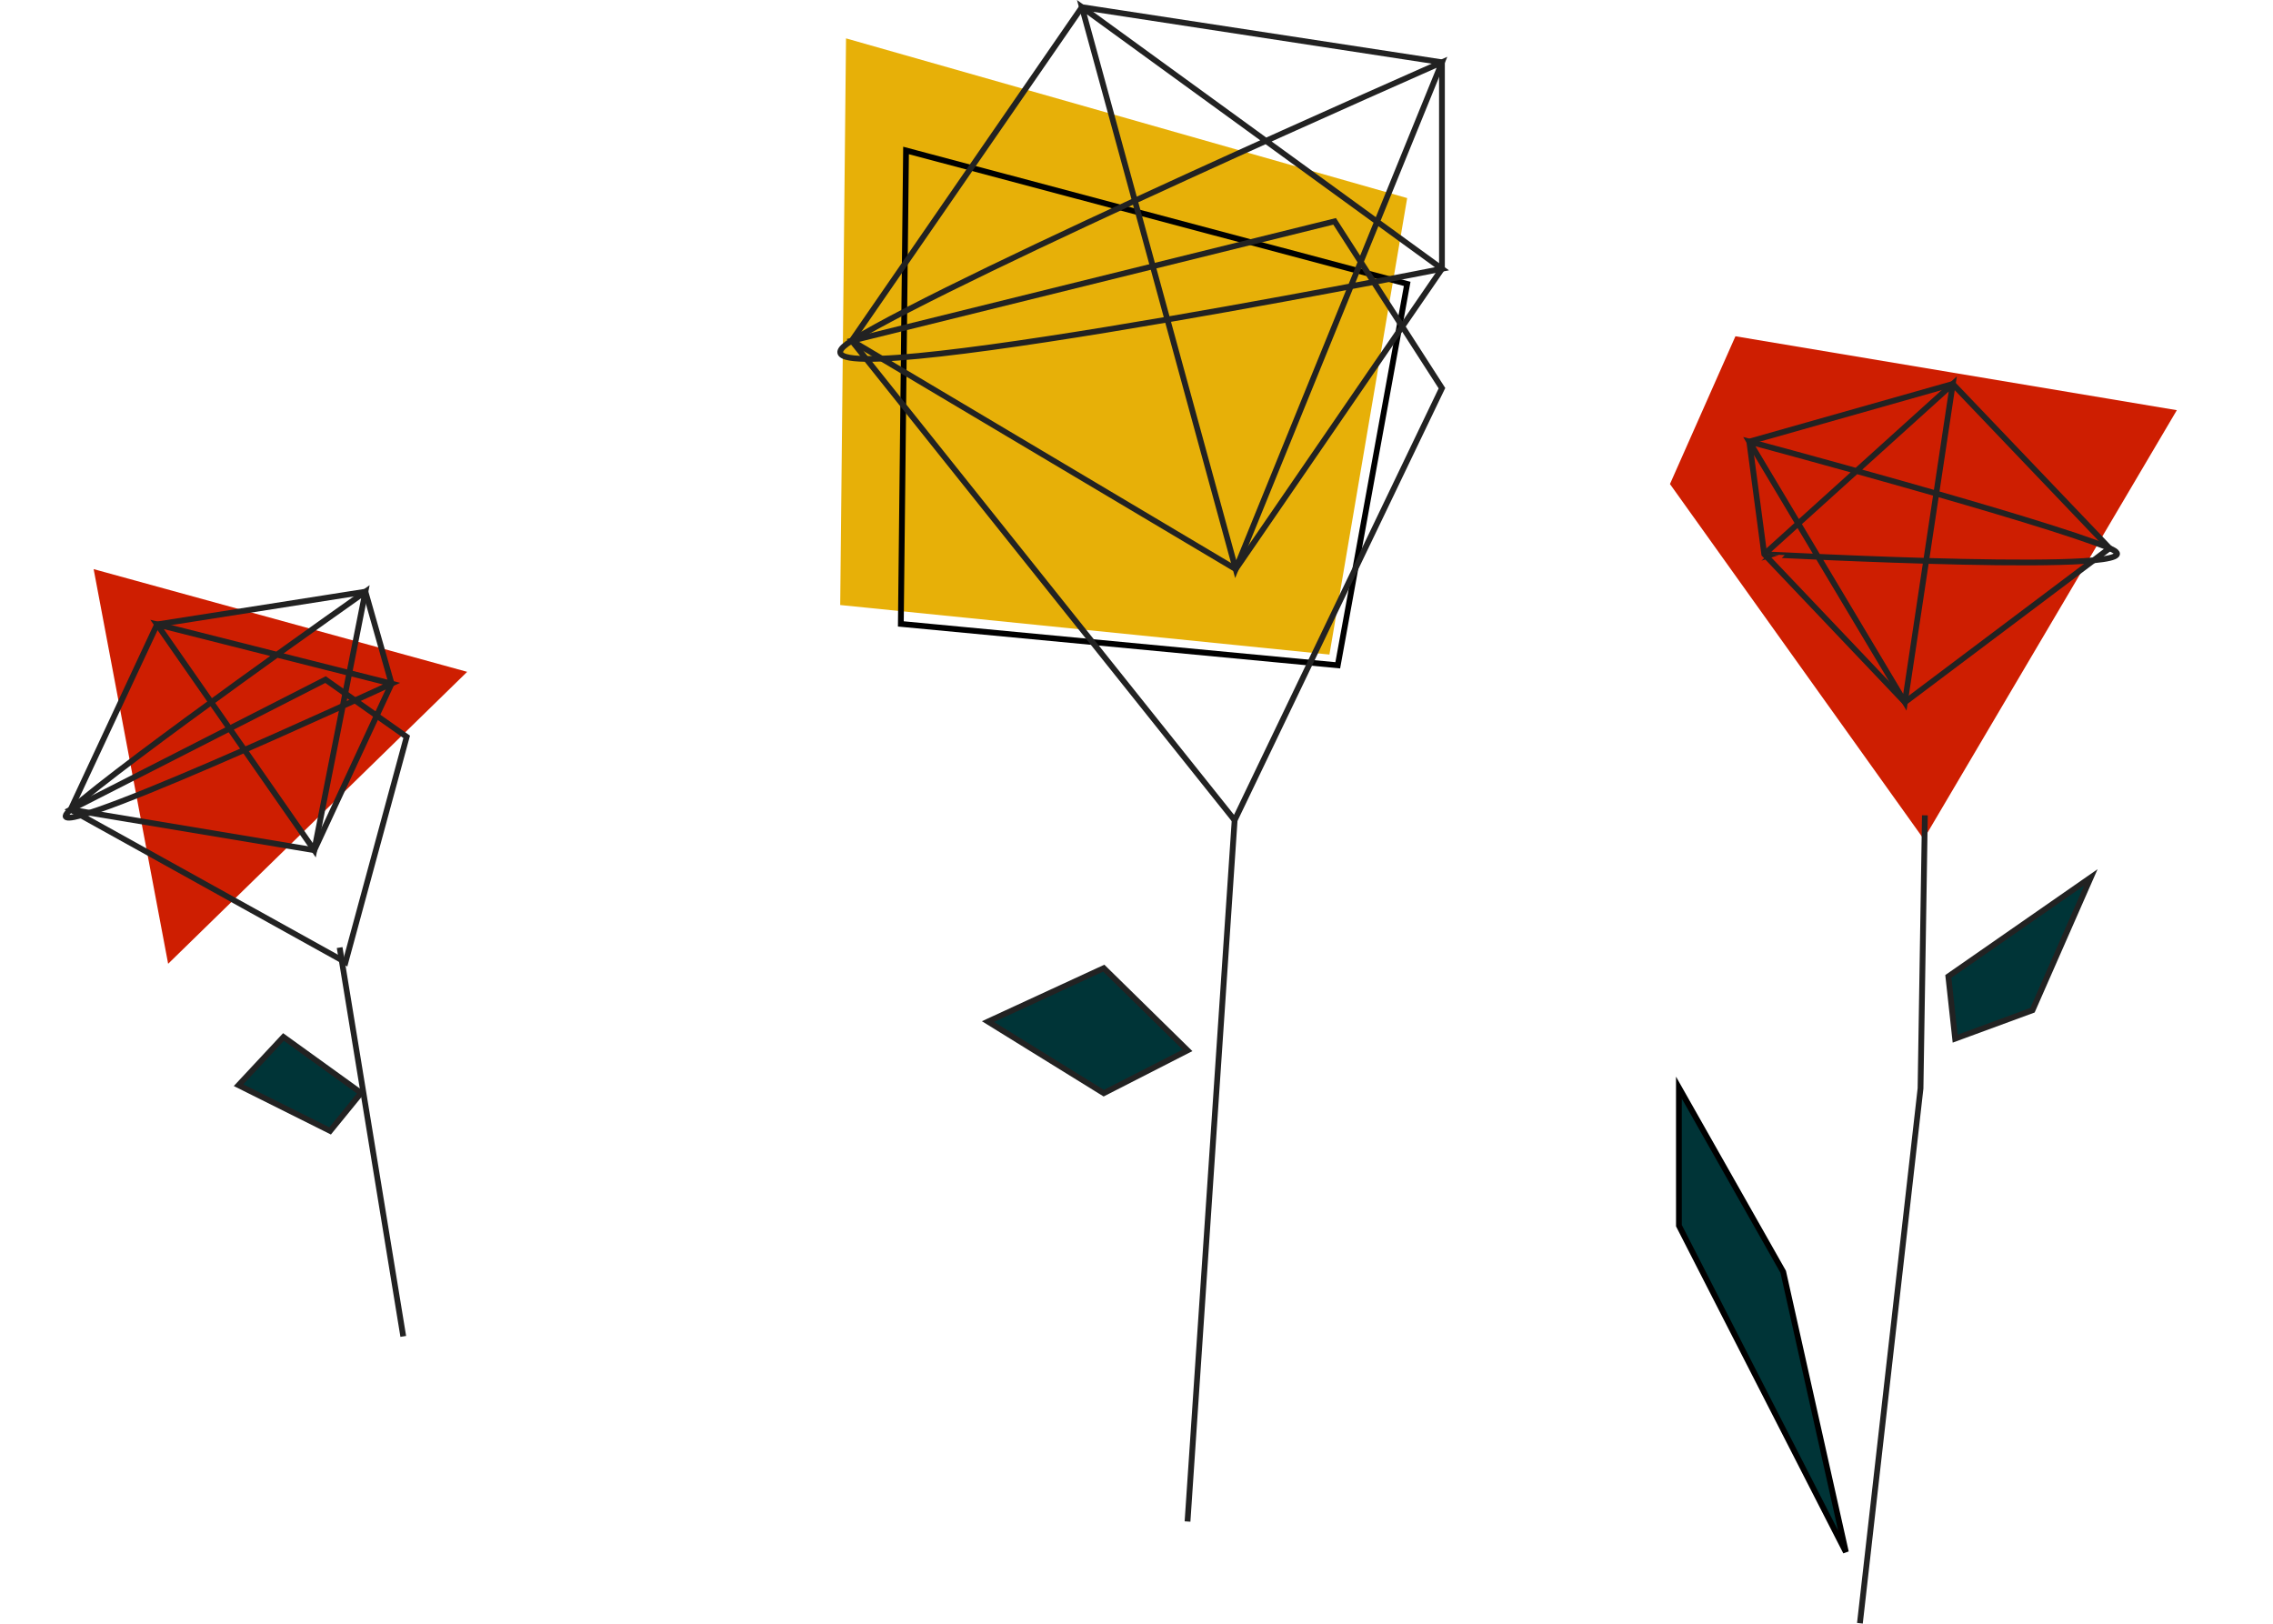
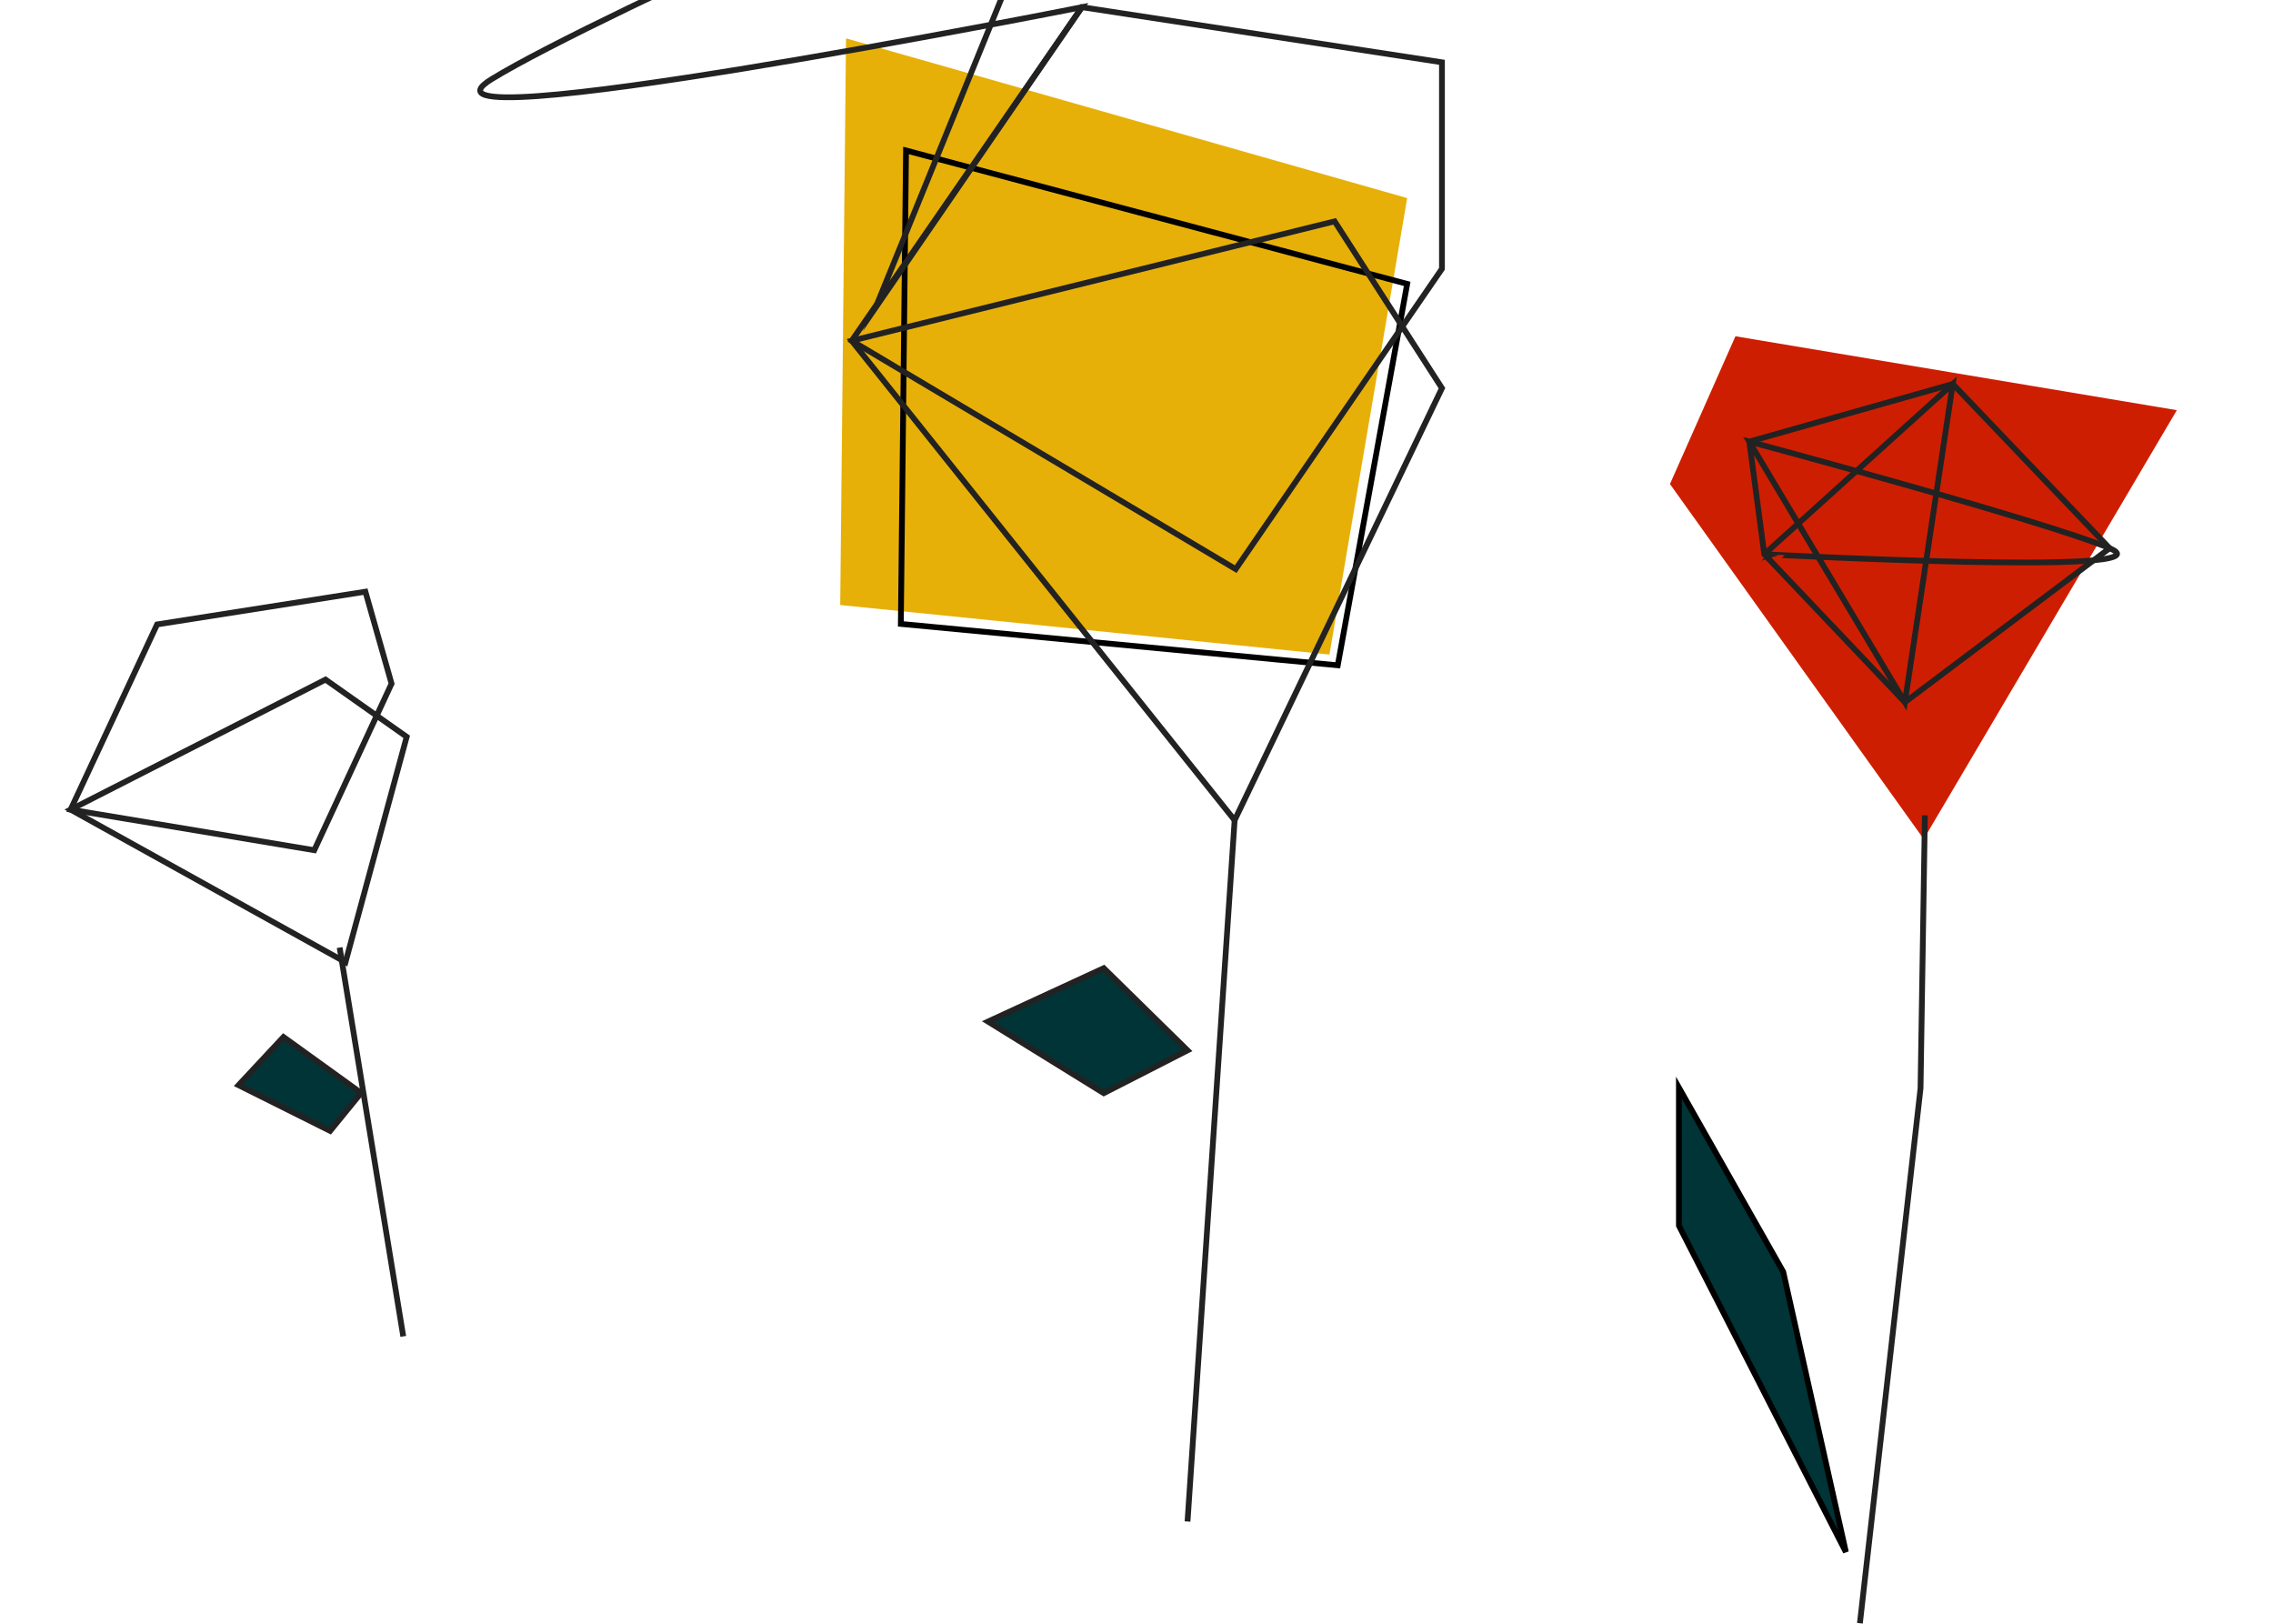
<svg xmlns="http://www.w3.org/2000/svg" width="393.717" height="281.199" viewBox="0 0 393.717 281.199">
  <g id="グループ_133" data-name="グループ 133" transform="translate(-1.208 1.241)">
    <path id="パス_86" data-name="パス 86" d="M1737.922,2318.67l-97.2-27.66-1.007,98.142,84.74,8.579Z" transform="translate(-1492.97 -2285.605)" fill="#e7b008" />
    <path id="パス_87" data-name="パス 87" d="M1727.424,2314.12l-86.806-23.11-.9,82,75.68,7.168Z" transform="translate(-1482.471 -2266.191)" fill="none" stroke="#000" stroke-miterlimit="10" stroke-width="1" />
-     <path id="パス_88" data-name="パス 88" d="M1676.554,2286.5l62.365,45.311s-121.057,24.028-102.244,12.465,102.244-48.228,102.244-48.228l-35.727,87.779Z" transform="translate(-1487.942 -2286.499)" fill="none" stroke="#222" stroke-miterlimit="10" stroke-width="1" />
+     <path id="パス_88" data-name="パス 88" d="M1676.554,2286.5s-121.057,24.028-102.244,12.465,102.244-48.228,102.244-48.228l-35.727,87.779Z" transform="translate(-1487.942 -2286.499)" fill="none" stroke="#222" stroke-miterlimit="10" stroke-width="1" />
    <path id="パス_89" data-name="パス 89" d="M1736.933,2296.048l-62.365-9.549-39.88,57.776,66.518,39.551,35.727-52.016Z" transform="translate(-1485.957 -2286.499)" fill="none" stroke="#222" stroke-miterlimit="10" stroke-width="1" />
    <path id="パス_90" data-name="パス 90" d="M1736.933,2346.355l-35.911,74.826-66.333-83.042,83.652-20.679Z" transform="translate(-1485.957 -2280.363)" fill="none" stroke="#222" stroke-miterlimit="10" stroke-width="1" />
    <path id="パス_91" data-name="パス 91" d="M1672.822,2404.024l-2.938,43.726-5.223,77.737" transform="translate(-1457.756 -2263.206)" fill="none" stroke="#222" stroke-miterlimit="10" stroke-width="1" />
    <path id="パス_92" data-name="パス 92" d="M1691.525,2425.408l-20.054,9.254,20.054,12.4,14.509-7.415Z" transform="translate(-1499.13 -2258.968)" fill="#003437" stroke="#222" stroke-miterlimit="10" stroke-width="1" />
    <g id="グループ_132" data-name="グループ 132" transform="matrix(0.966, 0.259, -0.259, 0.966, 19.607, 89.201)">
-       <path id="パス_85" data-name="パス 85" d="M67.092.427,30.162,62.67,0,0Z" transform="translate(0 8.415)" fill="#ce1e01" />
-       <path id="パス_93" data-name="パス 93" d="M6.721,14.819,48.6,14.208S-6.078,59.881.559,49.672,40.1,0,40.1,0l3.04,45.534Z" transform="translate(6.373)" fill="none" stroke="#222" stroke-miterlimit="10" stroke-width="1" />
      <path id="パス_94" data-name="パス 94" d="M39.543,0,6.163,14.819,0,49.672l42.583-4.14,5.46-31.326Z" transform="translate(6.931 0)" fill="none" stroke="#222" stroke-miterlimit="10" stroke-width="1" />
      <path id="パス_95" data-name="パス 95" d="M52.957,5.932l-.131,40.441L0,33.181,36.814,0Z" transform="translate(6.932 16.493)" fill="none" stroke="#222" stroke-miterlimit="10" stroke-width="1" />
      <path id="パス_96" data-name="パス 96" d="M0,0,10.109,22.386l17.972,39.8" transform="translate(58.126 60.682)" fill="none" stroke="#222" stroke-miterlimit="10" stroke-width="1" />
      <path id="パス_97" data-name="パス 97" d="M5.358,0,0,10.074l17.375,3.542,3.479-7.739Z" transform="translate(47.382 78.159)" fill="#003437" stroke="#222" stroke-miterlimit="10" stroke-width="1" />
    </g>
    <path id="パス_100" data-name="パス 100" d="M72.935,74.948,82.729,0,0,24.426,47.187,85.932Z" transform="translate(394.926 87.665) rotate(137)" fill="#ce1e01" />
    <path id="パス_98" data-name="パス 98" d="M.847,41.02l43.992.7S-4.838-9.845.385,1.679,33.433,57.752,33.433,57.752L44.507,6.363Z" transform="translate(368.051 94.68) rotate(137)" fill="none" stroke="#222" stroke-miterlimit="10" stroke-width="1" />
    <path id="パス_99" data-name="パス 99" d="M33.049,56.074.463,39.34,0,0,44.122,4.682l.333,35.359Z" transform="translate(366.625 93.714) rotate(137)" fill="none" stroke="#222" stroke-miterlimit="10" stroke-width="1" />
    <path id="パス_101" data-name="パス 101" d="M1631.15,2479.485l-.754,47.291-10.5,92.638" transform="translate(-1296.524 -2339.514)" fill="none" stroke="#222" stroke-miterlimit="10" stroke-width="1" />
-     <path id="パス_102" data-name="パス 102" d="M1640.419,2490.259l-10.1,23-13.4,4.927-1.179-10.777Z" transform="translate(-1277.051 -2339.535)" fill="#003437" stroke="#222" stroke-miterlimit="10" stroke-width="1" />
    <path id="パス_307" data-name="パス 307" d="M0,0,16.531,61.317,11.559,84.71.521,49.739Z" transform="matrix(-0.978, 0.208, -0.208, -0.978, 320.943, 267.571)" fill="#003437" stroke="#000" stroke-width="1" />
  </g>
</svg>